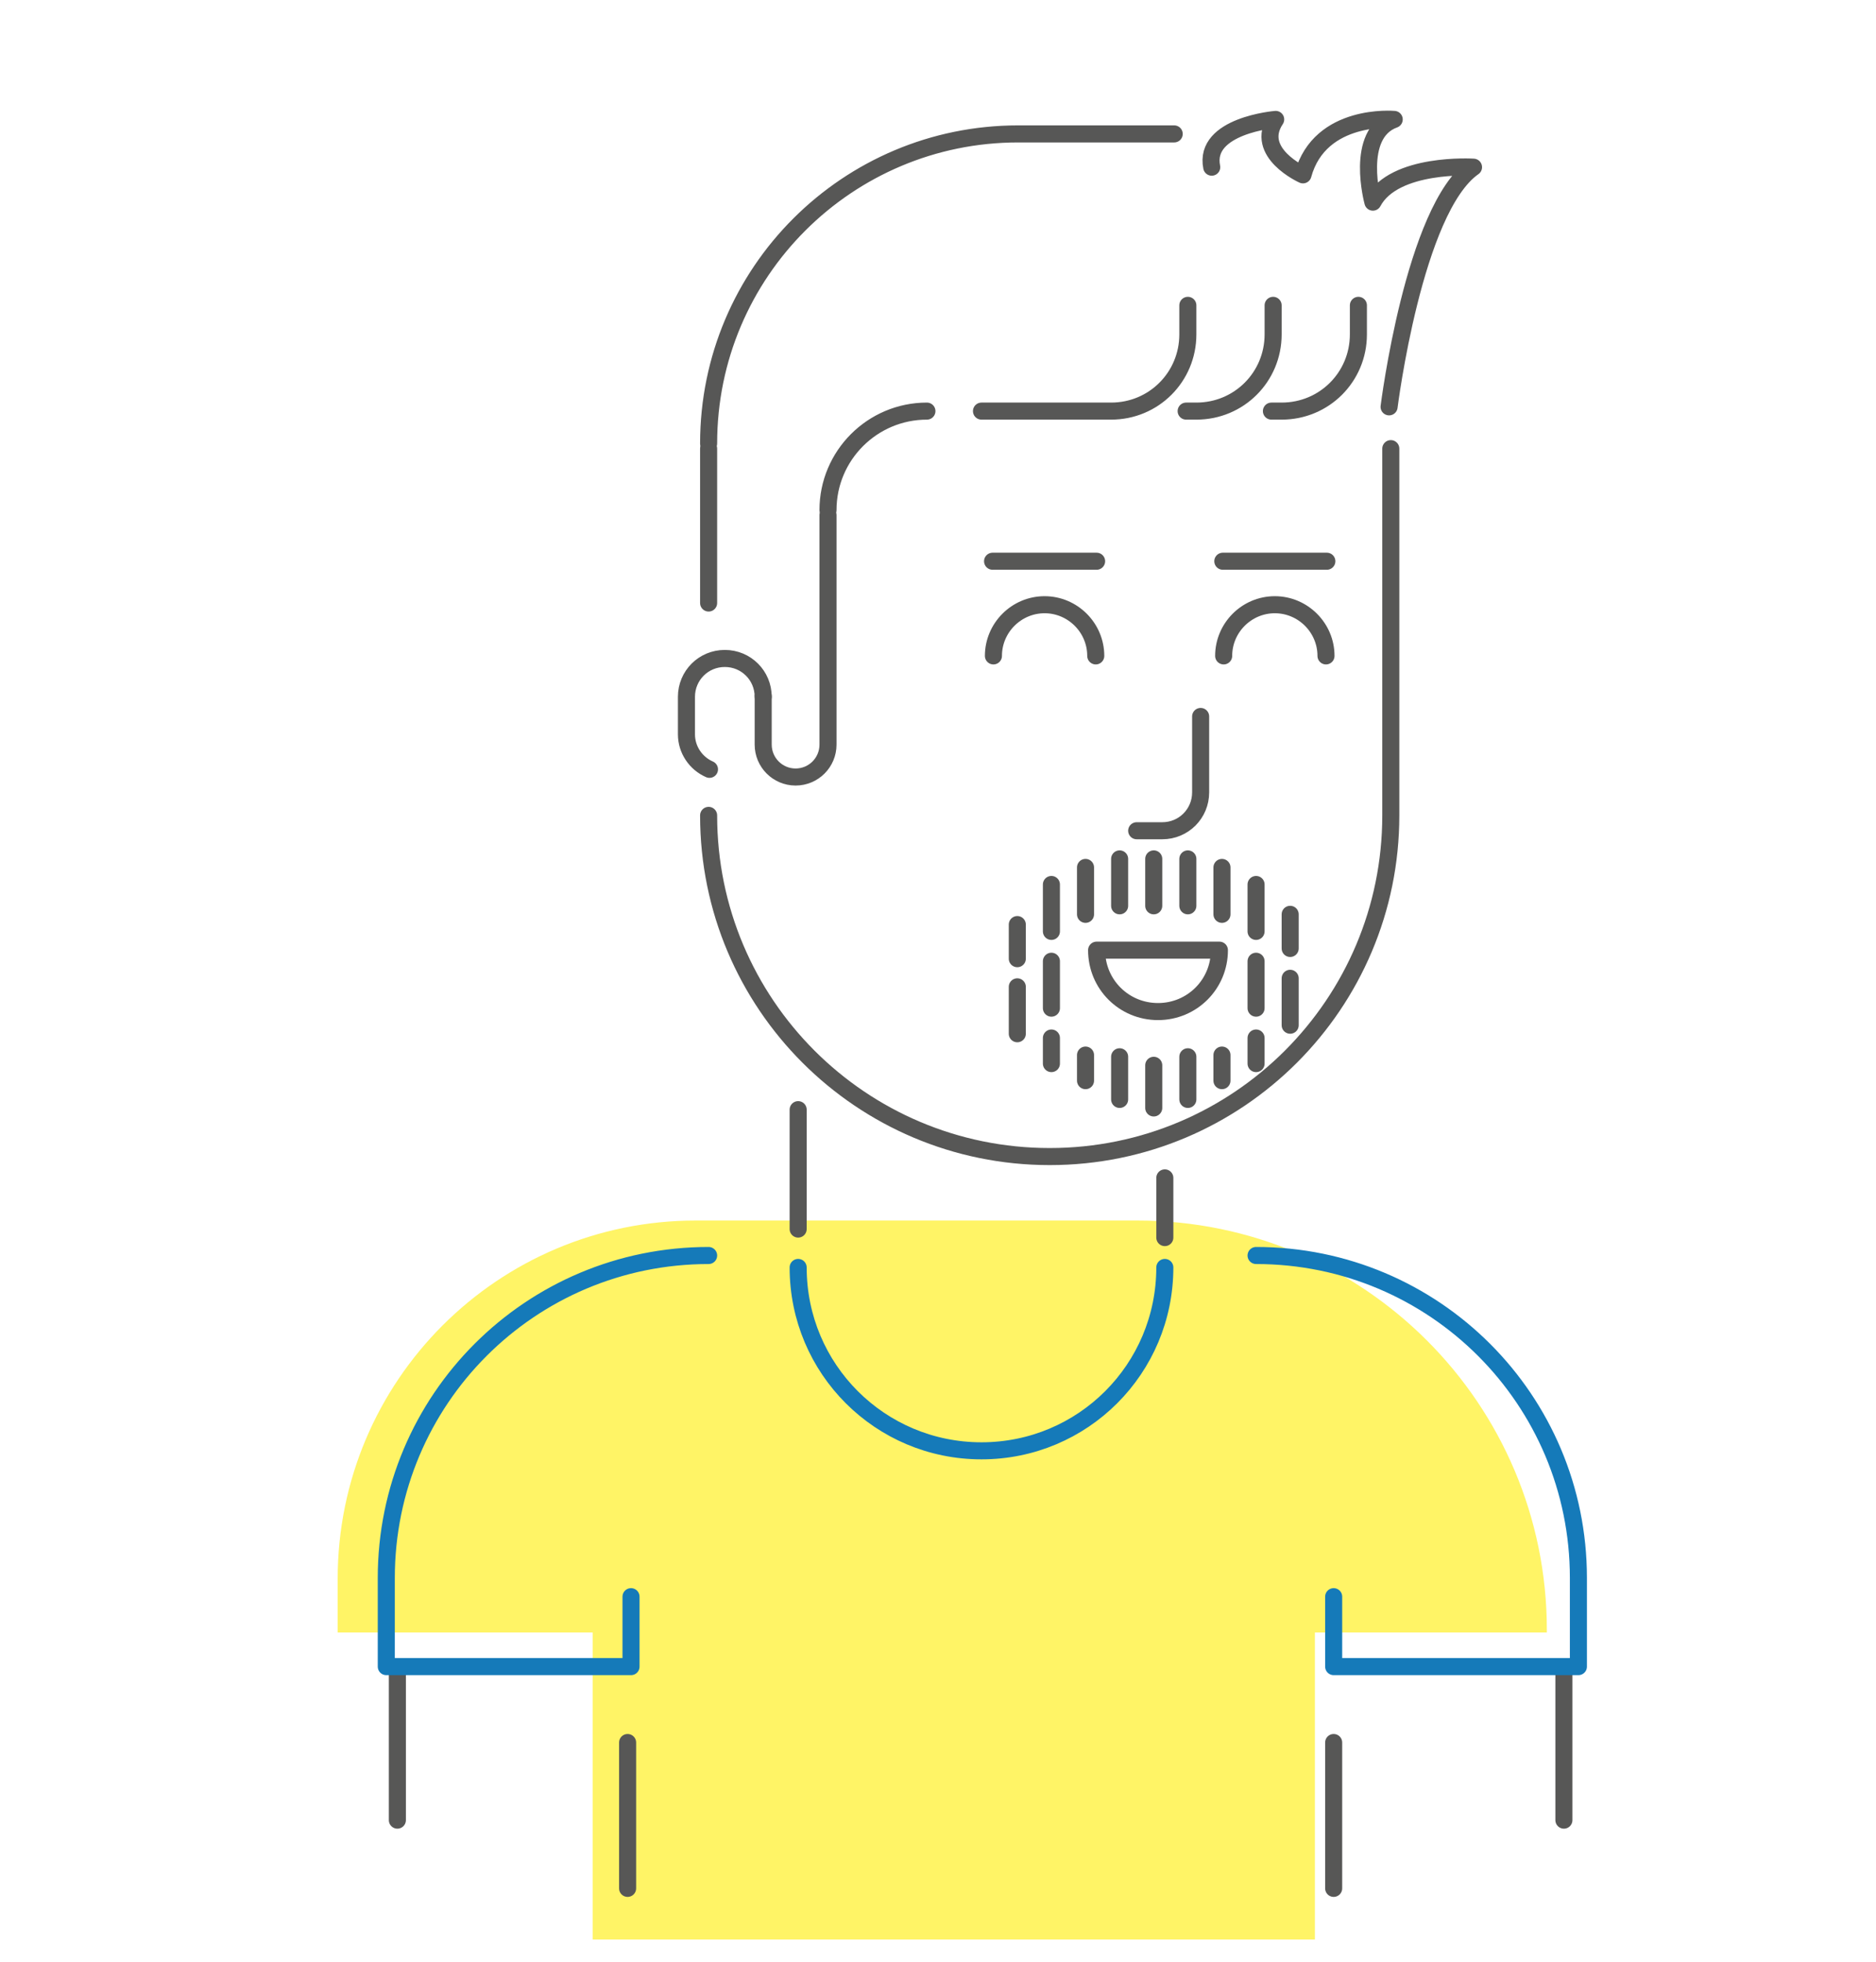
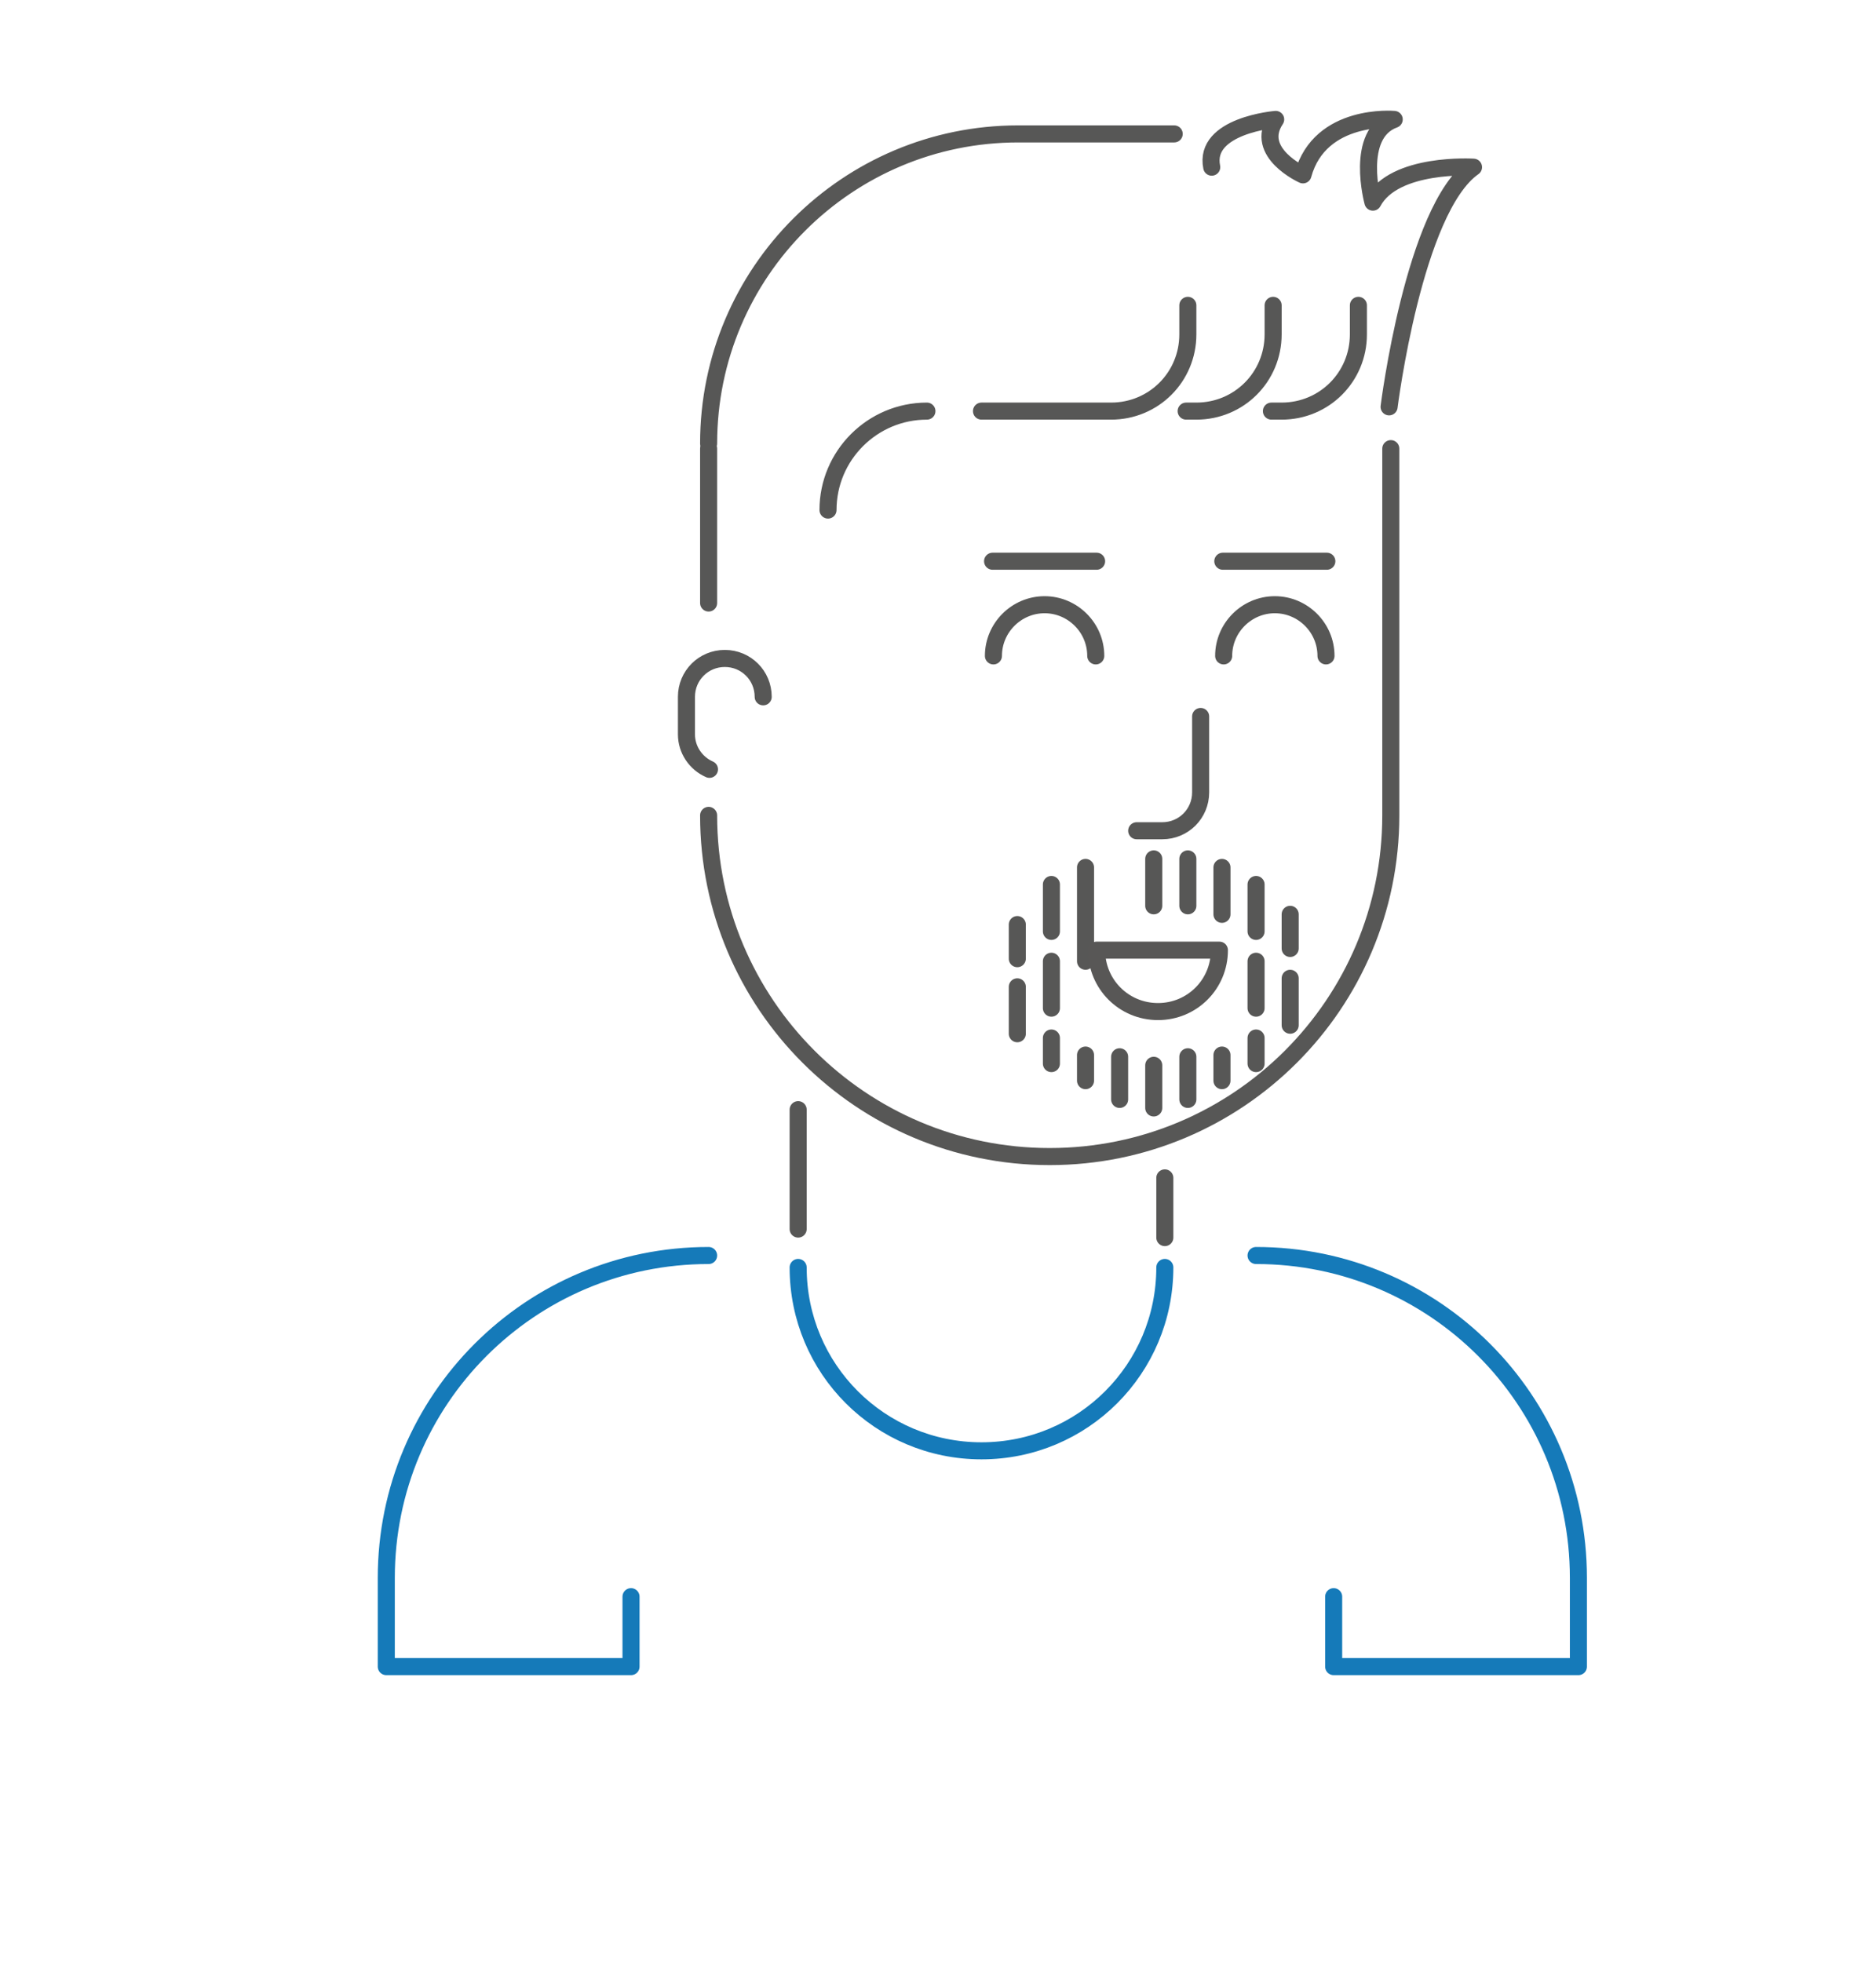
<svg xmlns="http://www.w3.org/2000/svg" viewBox="0 0 220 230">
-   <path opacity=".6" fill="#FFED00" d="M81.6 143.1h51.8c26.5 0 48 21.5 48 48v.3h-27.2v36H69.5v-36H39.6v-6.3c0-23.2 18.8-42 42-42z" />
  <path fill="none" stroke="#575756" stroke-width="2" stroke-linecap="round" stroke-linejoin="round" stroke-miterlimit="10" d="M89.5 81.7c0-2.5-2-4.5-4.5-4.5s-4.5 2-4.5 4.5v4.4c0 1.8 1.1 3.4 2.7 4.1M133.3 97.4h3c2.5 0 4.5-2 4.5-4.5V84M155.5 76.9c0-3.3-2.7-6-6-6s-6 2.7-6 6M128.5 76.9c0-3.3-2.7-6-6-6s-6 2.7-6 6M155.6 65.8h-12.2M128.6 65.8h-12.2M136.6 138.1v7M93.6 130.1v14M83.1 52.6v18.1" />
  <path fill="none" stroke="#575756" stroke-width="2" stroke-linecap="round" stroke-linejoin="round" stroke-miterlimit="10" d="M83.1 95.6c0 22.1 17.9 40 40 40s40-17.9 40-40v-43" />
-   <path fill="none" stroke="#575756" stroke-width="2" stroke-linecap="round" stroke-linejoin="round" stroke-miterlimit="10" d="M89.5 81.6v5.7c0 2.1 1.7 3.8 3.8 3.8 2.1 0 3.8-1.7 3.8-3.8V60.4M183.4 196.3v17.1M156.4 204.3v17.1M46.6 196.3v17.1M73.6 204.3v17.1" />
  <path fill="none" stroke="#157AB9" stroke-width="2" stroke-linecap="round" stroke-linejoin="round" stroke-miterlimit="10" d="M93.6 148.6c0 11.9 9.6 21.5 21.5 21.5s21.5-9.6 21.5-21.5M156.4 187.2v8.2h28.7V185c0-20.9-16.9-37.8-37.8-37.8M74 187.2v8.2H45.3V185c0-20.9 16.9-37.8 37.8-37.8" />
-   <path fill="none" stroke="#575756" stroke-width="2" stroke-linecap="round" stroke-linejoin="round" stroke-miterlimit="10" d="M147.3 103.7v5.5M147.3 112.7v5.5M147.3 121.7v3M123.3 121.7v3M143.3 123.7v3M127.3 123.7v3M151.3 107.2v4M151.3 114.7v5.5M143.3 101.7v5.5M139.3 100.7v5.5M123.3 103.7v5.5M119.3 108.4v4M123.3 112.7v5.5M131.3 123.9v5M135.3 124.9v5M139.3 123.9v5M119.3 115.7v5.5M127.3 101.7v5.5M131.3 100.7v5.5M135.3 100.7v5.5" />
+   <path fill="none" stroke="#575756" stroke-width="2" stroke-linecap="round" stroke-linejoin="round" stroke-miterlimit="10" d="M147.3 103.7v5.5M147.3 112.7v5.5M147.3 121.7v3M123.3 121.7v3M143.3 123.7v3M127.3 123.7v3M151.3 107.2v4M151.3 114.7v5.5M143.3 101.7v5.5M139.3 100.7v5.5M123.3 103.7v5.5M119.3 108.4v4M123.3 112.7v5.5M131.3 123.9v5M135.3 124.9v5M139.3 123.9v5M119.3 115.7v5.5M127.3 101.7v5.5v5.5M135.3 100.7v5.5" />
  <path fill="none" stroke="#585756" stroke-width="2" stroke-linecap="round" stroke-linejoin="round" stroke-miterlimit="10" d="M128.6 111.4c0 4 3.2 7.2 7.2 7.2s7.2-3.2 7.2-7.2h-14.4z" />
  <path fill="none" stroke="#575756" stroke-width="2" stroke-linecap="round" stroke-linejoin="round" stroke-miterlimit="10" d="M83.1 52c0-20.1 16.3-36.3 36.3-36.3h18.3M162.9 47.7s2.9-23.2 9.9-28.1c0 0-9.3-.6-11.8 4.1 0 0-2.2-8 2.5-9.7 0 0-8.7-.8-10.7 6.5 0 0-5.8-2.6-3.2-6.5 0 0-8.5.7-7.5 5.6M97.1 59.8c0-6.4 5.2-11.6 11.6-11.6M115.1 48.2h15.2c5 0 9-4 9-9v-3.4M139.1 48.2h1.2c5 0 9-4 9-9v-3.4" />
  <path fill="none" stroke="#575756" stroke-width="2" stroke-linecap="round" stroke-linejoin="round" stroke-miterlimit="10" d="M149.1 48.2h1.2c5 0 9-4 9-9v-3.4" />
</svg>